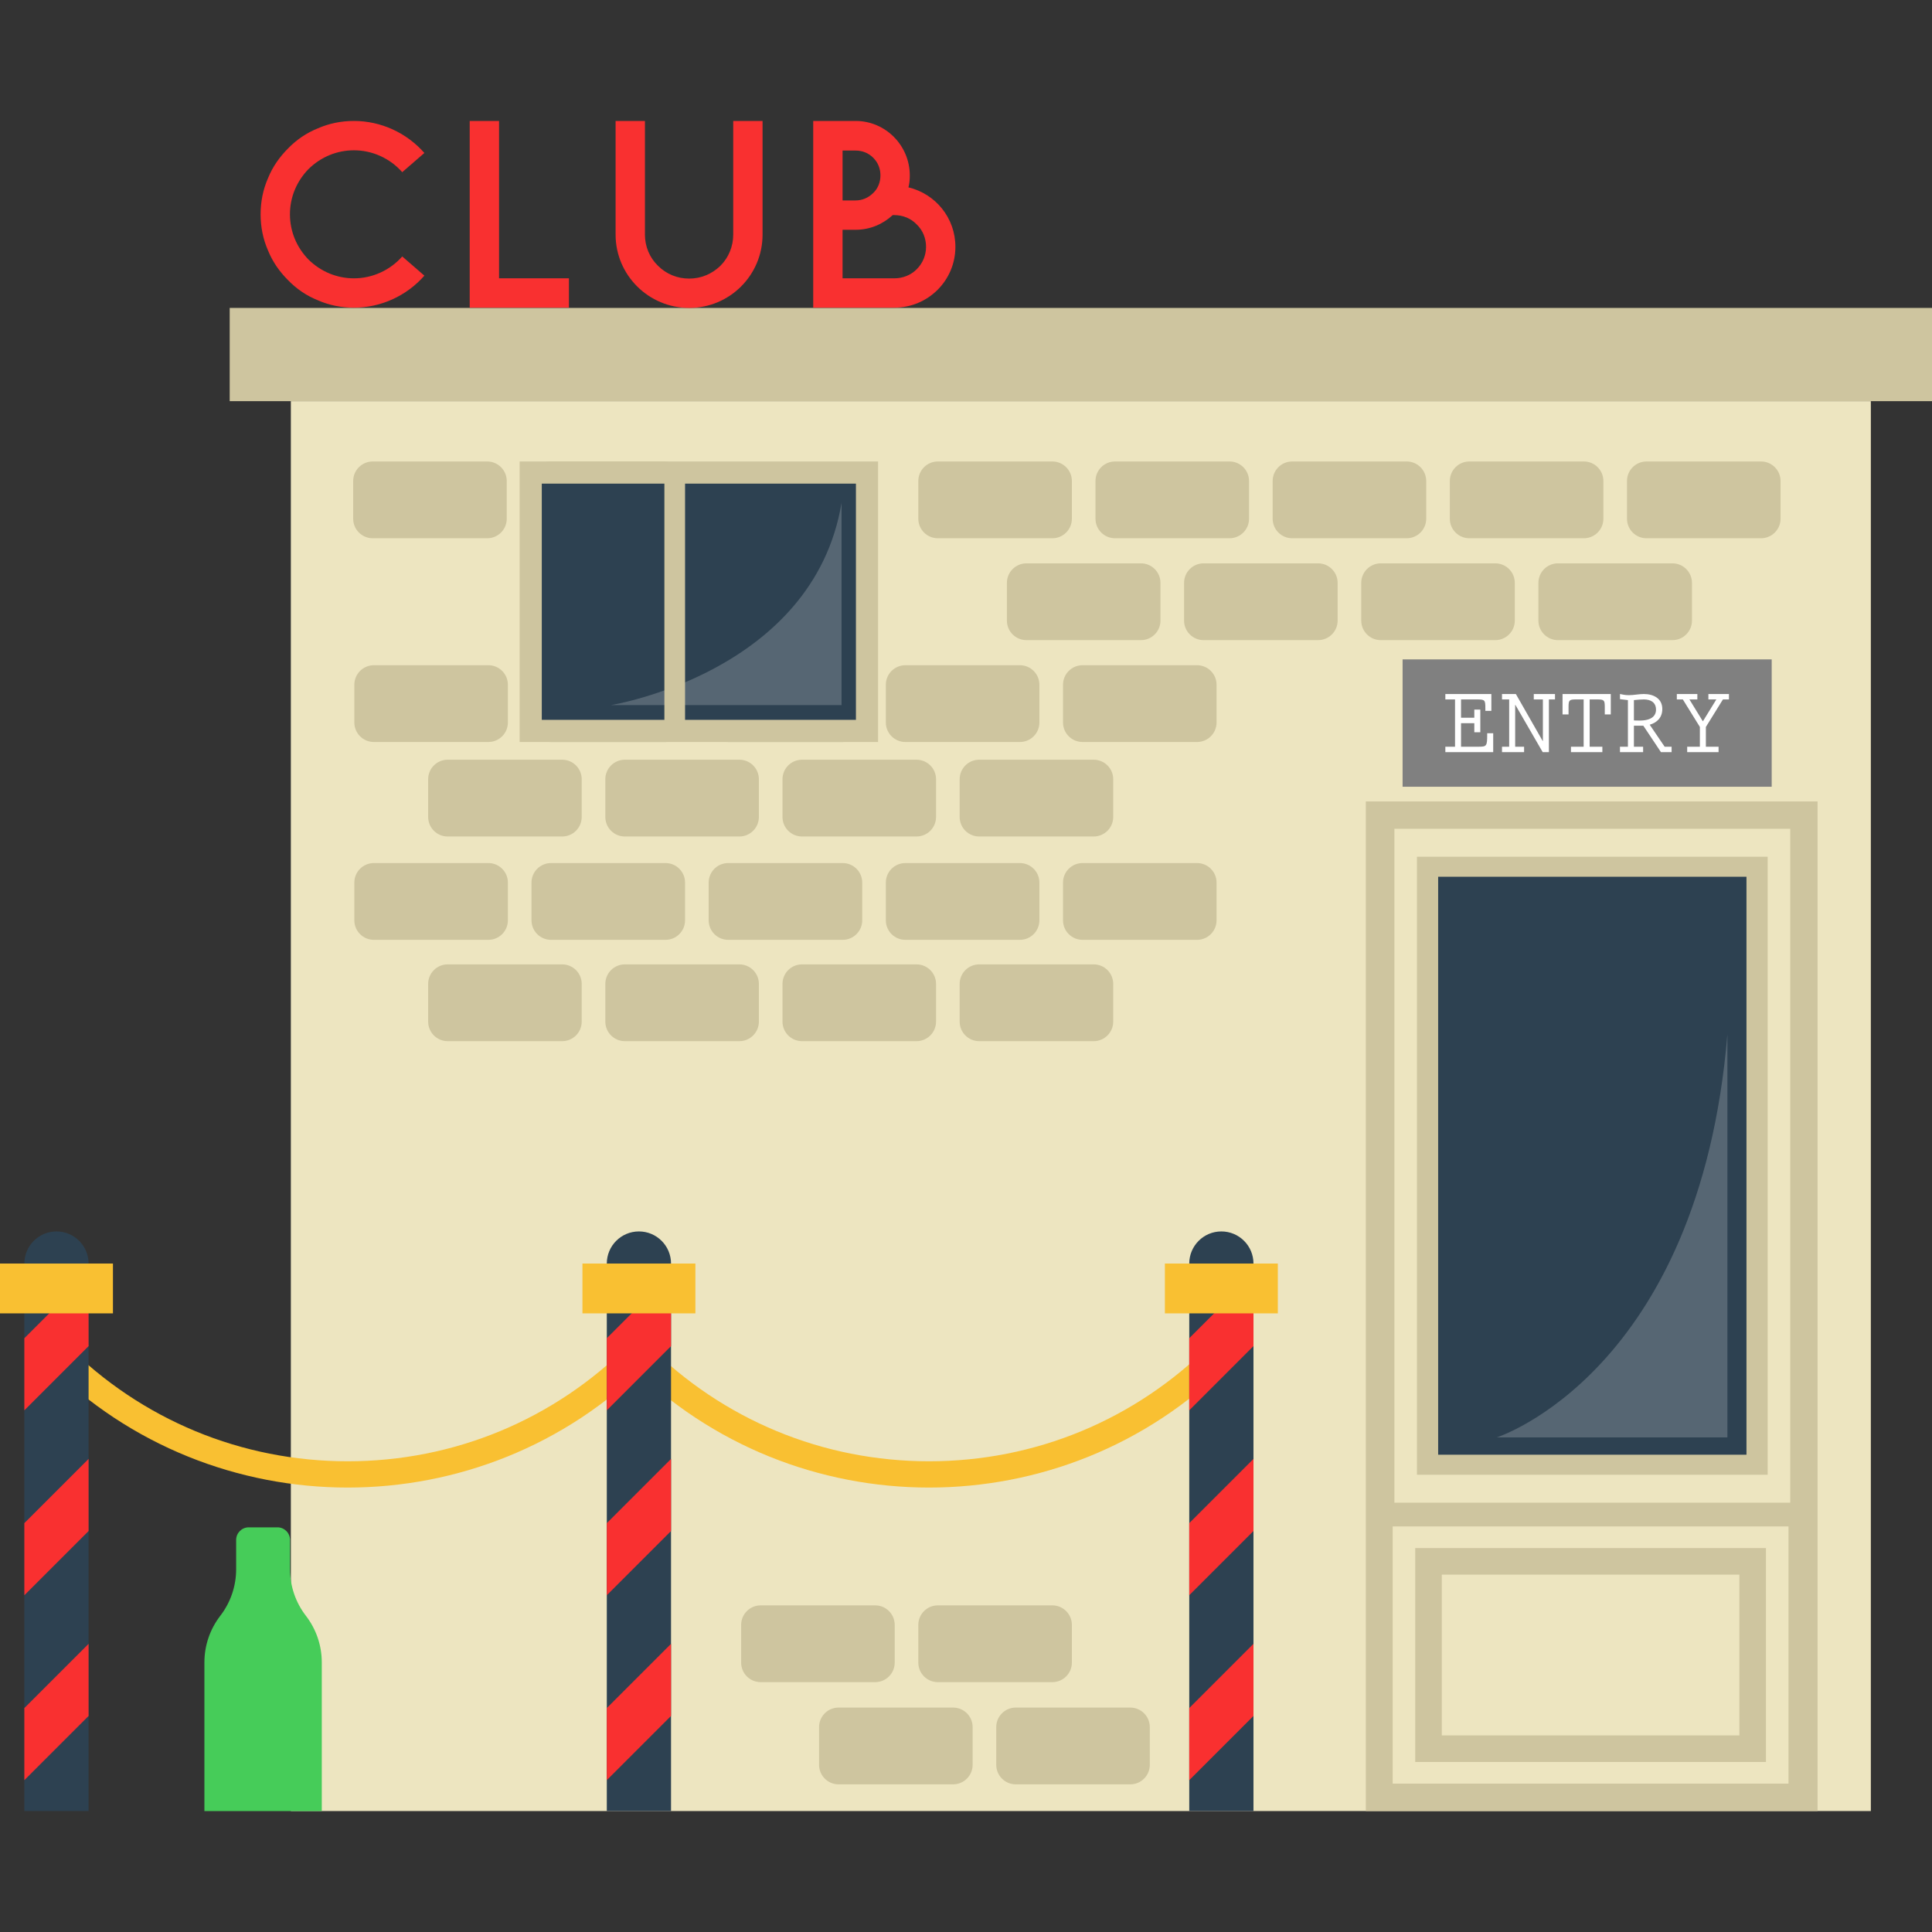
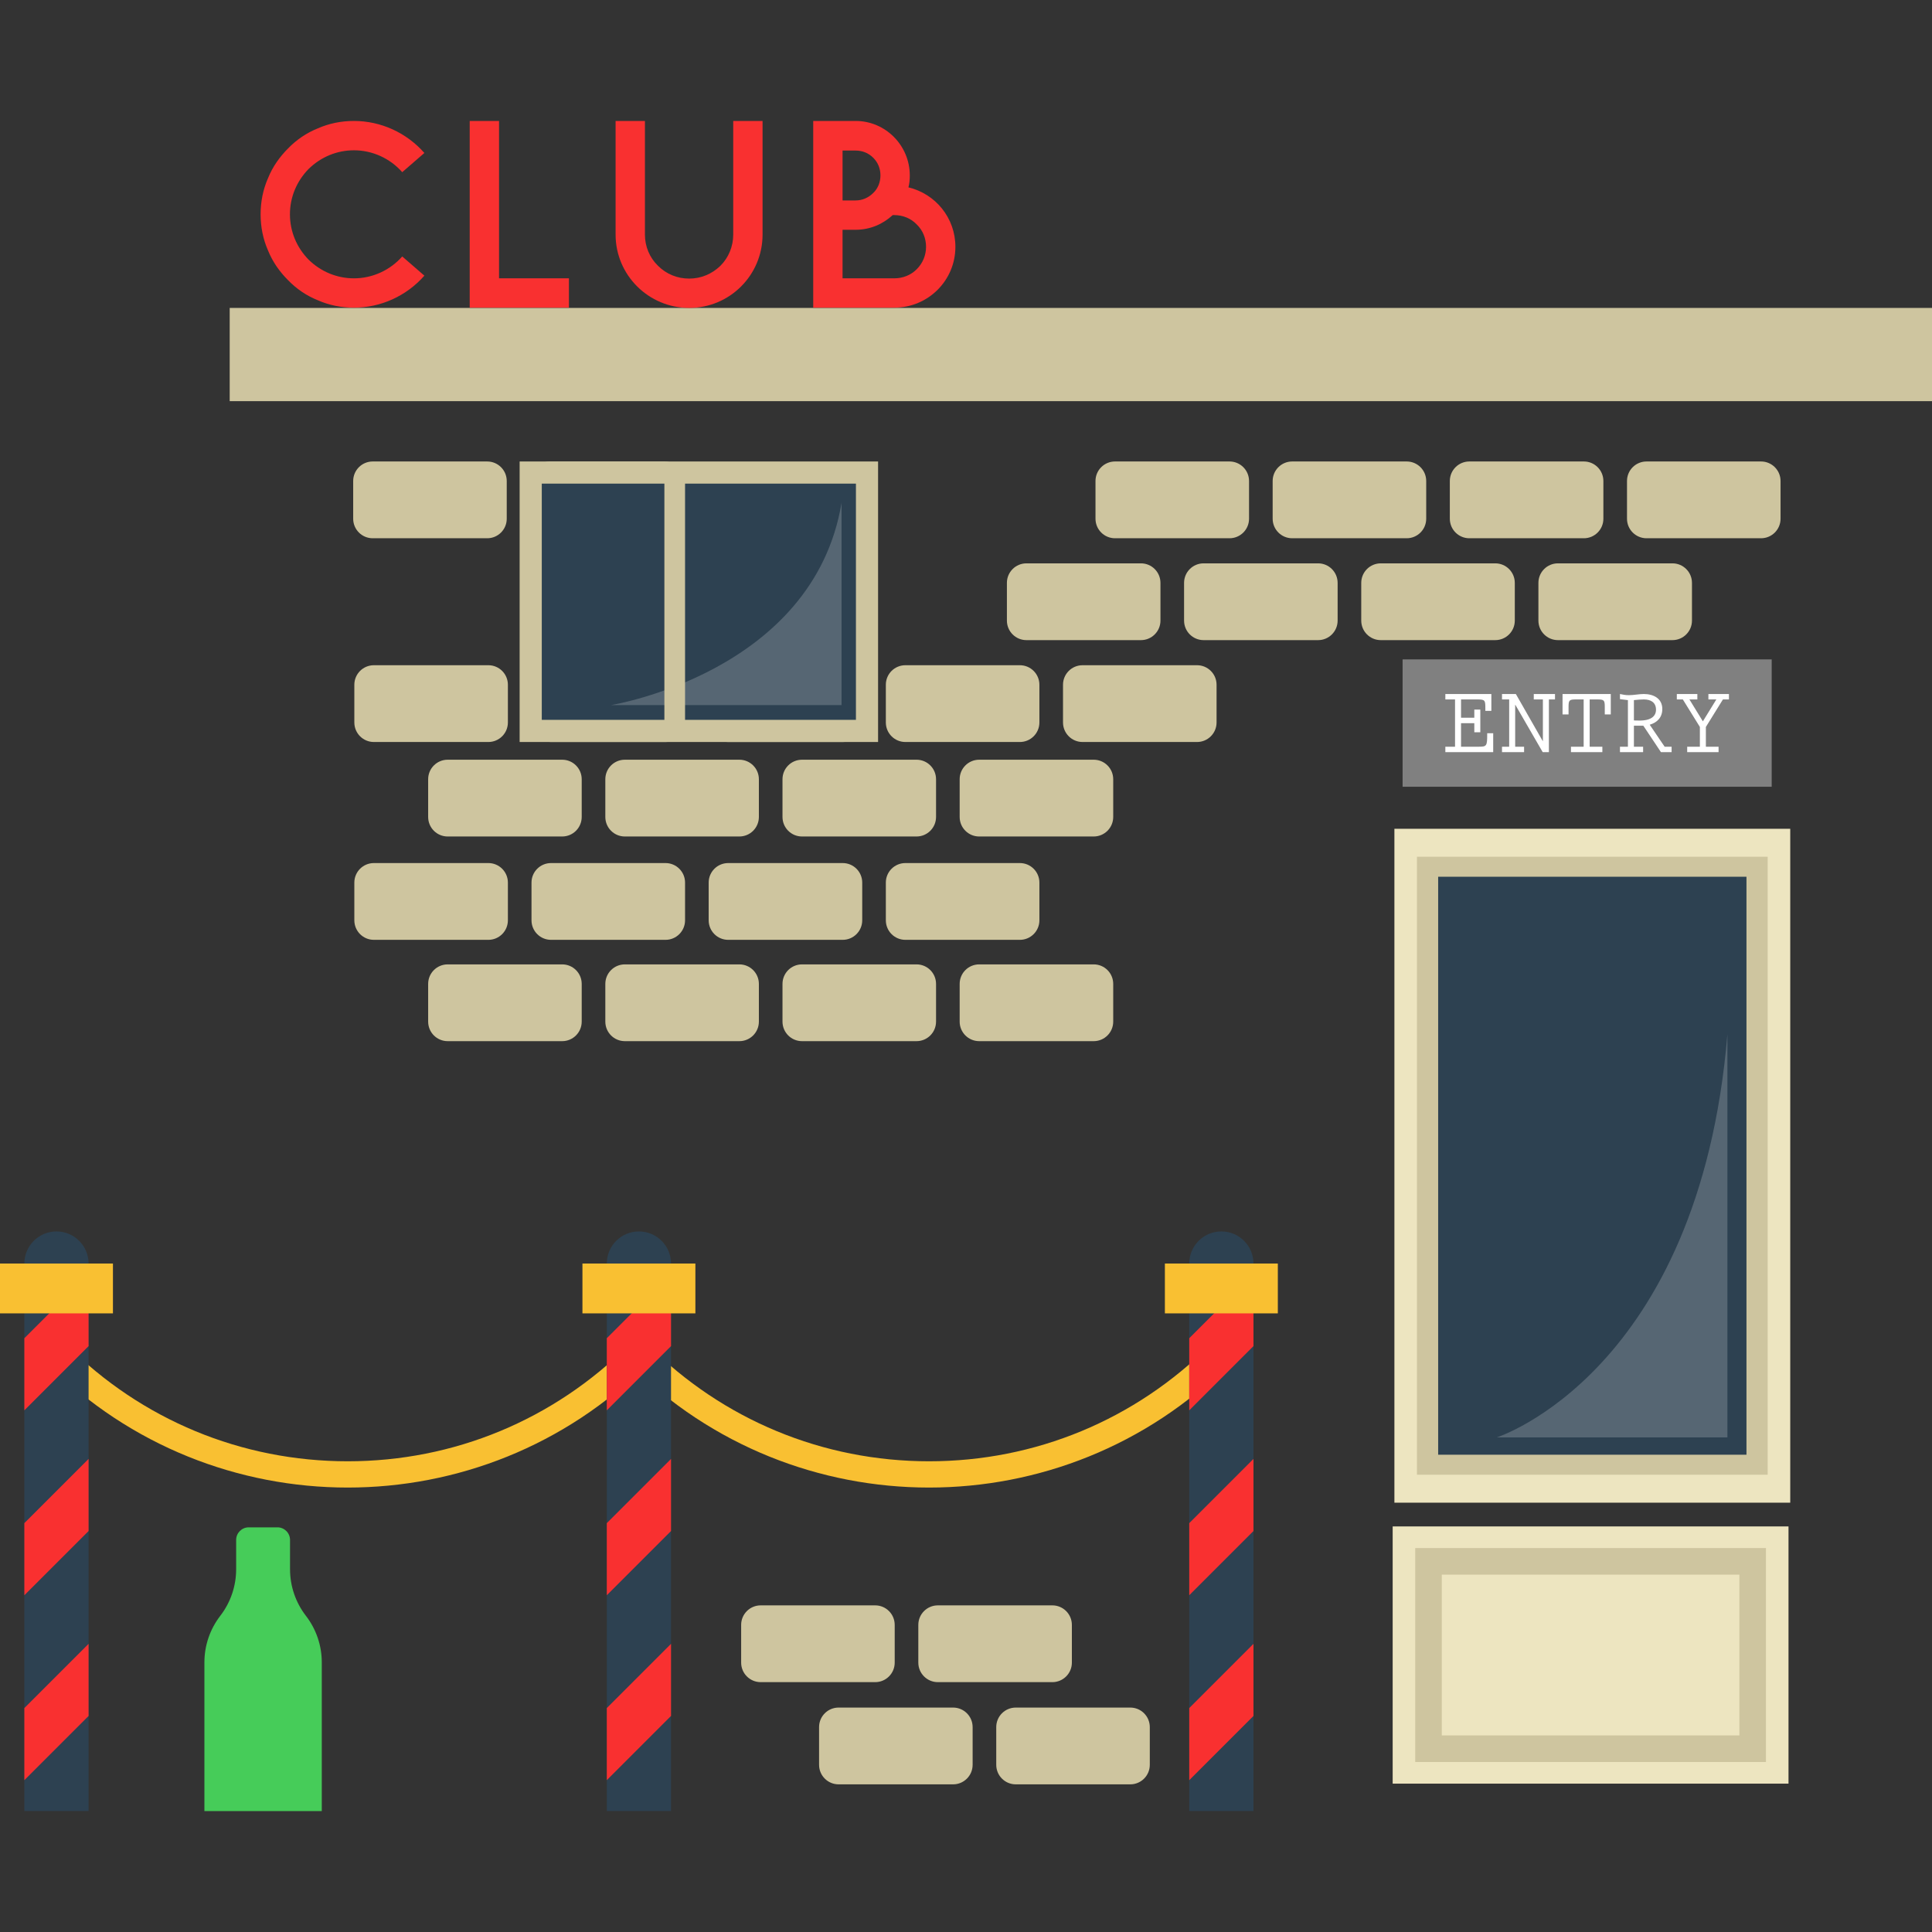
<svg xmlns="http://www.w3.org/2000/svg" version="1.1" id="Layer_1" x="0px" y="0px" viewBox="0 0 436.193 436.193" style="enable-background:new 0 0 436.193 436.193;" xml:space="preserve">
  <rect x="0" y="0" width="436.193" height="436.193" fill="#333333" stroke="none" />
  <g>
-     <rect x="65.666" y="90.571" style="fill:#EDE5C0;" width="356.72" height="318.315" />
-     <rect x="308.363" y="180.943" style="fill:#CEC59F;" width="101.994" height="227.943" />
    <rect x="314.818" y="187.117" style="fill:#EDE5C0;" width="89.369" height="152.148" />
    <rect x="319.907" y="193.427" style="fill:#CEC59F;" width="79.188" height="139.527" />
    <rect x="324.697" y="197.946" style="fill:#2D4151;" width="69.607" height="130.489" />
    <rect x="314.428" y="344.625" style="fill:#EDE5C0;" width="89.368" height="58.072" />
    <rect x="319.517" y="349.51" style="fill:#CEC59F;" width="79.188" height="48.299" />
    <rect x="325.517" y="355.51" style="fill:#EDE5C0;" width="67.188" height="36.299" />
    <path style="opacity:0.2;fill:#FCFAFA;enable-background:new    ;" d="M390,233.523v91h-52.057   C337.943,324.523,383.623,309.909,390,233.523z" />
    <path style="fill:#F9C032;" d="M78.5,335.85c-24.536,0-49.071-9.339-67.75-28.019l4.242-4.242   c16.978,16.978,39.532,26.328,63.508,26.328s46.53-9.35,63.508-26.328l4.242,4.242C127.571,326.51,103.036,335.85,78.5,335.85z" />
    <path style="fill:#F9C032;" d="M209.758,335.85c-24.535,0-49.071-9.339-67.75-28.019l4.242-4.242   c16.978,16.978,39.532,26.328,63.509,26.328c23.976,0,46.53-9.35,63.508-26.328l4.242,4.242   C258.83,326.51,234.294,335.85,209.758,335.85z" />
    <g>
      <path style="fill:#2D4151;" d="M283,285.273v123.61h-14.5v-123.61c0-4.004,3.246-7.25,7.25-7.25l0,0    C279.754,278.023,283,281.269,283,285.273z" />
      <polygon style="fill:#F93030;" points="283,287.633 283,303.913 268.5,318.413 268.5,302.133   " />
      <polygon style="fill:#F93030;" points="283,329.383 283,345.663 268.5,360.163 268.5,343.883   " />
      <polygon style="fill:#F93030;" points="283,371.133 283,387.413 268.5,401.913 268.5,385.633   " />
    </g>
    <g>
      <path style="fill:#2D4151;" d="M151.5,285.273v123.61H137v-123.61c0-4.004,3.246-7.25,7.25-7.25l0,0    C148.254,278.023,151.5,281.269,151.5,285.273z" />
      <polygon style="fill:#F93030;" points="151.5,287.633 151.5,303.913 137,318.413 137,302.133   " />
      <polygon style="fill:#F93030;" points="151.5,329.383 151.5,345.663 137,360.163 137,343.883   " />
      <polygon style="fill:#F93030;" points="151.5,371.133 151.5,387.413 137,401.913 137,385.633   " />
    </g>
    <g>
      <path style="fill:#2D4151;" d="M20,285.273v123.61H5.5v-123.61c0-4.004,3.246-7.25,7.25-7.25l0,0    C16.754,278.023,20,281.269,20,285.273z" />
      <polygon style="fill:#F93030;" points="20,287.633 20,303.913 5.5,318.413 5.5,302.133   " />
      <polygon style="fill:#F93030;" points="20,329.383 20,345.663 5.5,360.163 5.5,343.883   " />
      <polygon style="fill:#F93030;" points="20,371.133 20,387.413 5.5,401.913 5.5,385.633   " />
    </g>
    <rect y="285.273" style="fill:#F9C032;" width="25.5" height="11.25" />
    <rect x="263" y="285.273" style="fill:#F9C032;" width="25.5" height="11.25" />
    <rect x="131.5" y="285.273" style="fill:#F9C032;" width="25.5" height="11.25" />
    <g>
      <path style="fill:#CEC59F;" d="M110.259,167.523H84.408c-2.434,0-4.408-1.973-4.408-4.408v-8.518c0-2.434,1.973-4.408,4.408-4.408    h25.852c2.434,0,4.408,1.973,4.408,4.408v8.518C114.667,165.55,112.693,167.523,110.259,167.523z" />
      <path style="fill:#CEC59F;" d="M270.259,167.523h-25.852c-2.434,0-4.408-1.973-4.408-4.408v-8.518    c0-2.434,1.973-4.408,4.408-4.408h25.852c2.434,0,4.408,1.973,4.408,4.408v8.518C274.667,165.55,272.693,167.523,270.259,167.523z    " />
      <path style="fill:#CEC59F;" d="M230.259,167.523h-25.852c-2.434,0-4.408-1.973-4.408-4.408v-8.518    c0-2.434,1.973-4.408,4.408-4.408h25.852c2.434,0,4.408,1.973,4.408,4.408v8.518C234.667,165.55,232.693,167.523,230.259,167.523z    " />
      <path style="fill:#CEC59F;" d="M190.259,167.523h-25.852c-2.434,0-4.408-1.973-4.408-4.408v-8.518    c0-2.434,1.973-4.408,4.408-4.408h25.852c2.434,0,4.408,1.973,4.408,4.408v8.518C194.667,165.55,192.693,167.523,190.259,167.523z    " />
      <path style="fill:#CEC59F;" d="M150.259,167.523h-25.852c-2.434,0-4.408-1.973-4.408-4.408v-8.518    c0-2.434,1.973-4.408,4.408-4.408h25.852c2.434,0,4.408,1.973,4.408,4.408v8.518C154.667,165.55,152.693,167.523,150.259,167.523z    " />
    </g>
    <g>
-       <path style="fill:#CEC59F;" d="M237.592,121.523H211.74c-2.434,0-4.408-1.973-4.408-4.408v-8.518c0-2.434,1.973-4.408,4.408-4.408    h25.852c2.434,0,4.408,1.973,4.408,4.408v8.518C242,119.55,240.027,121.523,237.592,121.523z" />
      <path style="fill:#CEC59F;" d="M397.592,121.523H371.74c-2.434,0-4.408-1.973-4.408-4.408v-8.518c0-2.434,1.973-4.408,4.408-4.408    h25.852c2.434,0,4.408,1.973,4.408,4.408v8.518C402,119.55,400.027,121.523,397.592,121.523z" />
      <path style="fill:#CEC59F;" d="M357.592,121.523H331.74c-2.434,0-4.408-1.973-4.408-4.408v-8.518c0-2.434,1.973-4.408,4.408-4.408    h25.852c2.434,0,4.408,1.973,4.408,4.408v8.518C362,119.55,360.027,121.523,357.592,121.523z" />
      <path style="fill:#CEC59F;" d="M317.592,121.523H291.74c-2.434,0-4.408-1.973-4.408-4.408v-8.518c0-2.434,1.973-4.408,4.408-4.408    h25.852c2.434,0,4.408,1.973,4.408,4.408v8.518C322,119.55,320.027,121.523,317.592,121.523z" />
      <path style="fill:#CEC59F;" d="M277.592,121.523H251.74c-2.434,0-4.408-1.973-4.408-4.408v-8.518c0-2.434,1.973-4.408,4.408-4.408    h25.852c2.434,0,4.408,1.973,4.408,4.408v8.518C282,119.55,280.027,121.523,277.592,121.523z" />
    </g>
    <g>
      <path style="fill:#CEC59F;" d="M110,121.523H84.148c-2.434,0-4.408-1.973-4.408-4.408v-8.518c0-2.434,1.973-4.408,4.408-4.408H110    c2.434,0,4.408,1.973,4.408,4.408v8.518C114.408,119.55,112.434,121.523,110,121.523z" />
      <path style="fill:#CEC59F;" d="M150,121.523h-25.852c-2.434,0-4.408-1.973-4.408-4.408v-8.518c0-2.434,1.973-4.408,4.408-4.408    H150c2.434,0,4.408,1.973,4.408,4.408v8.518C154.408,119.55,152.434,121.523,150,121.523z" />
    </g>
    <g>
      <path style="fill:#CEC59F;" d="M215.185,402.857h-25.852c-2.434,0-4.408-1.973-4.408-4.408v-8.518    c0-2.434,1.973-4.408,4.408-4.408h25.852c2.434,0,4.408,1.973,4.408,4.408v8.518C219.592,400.883,217.619,402.857,215.185,402.857    z" />
      <path style="fill:#CEC59F;" d="M255.185,402.857h-25.852c-2.434,0-4.408-1.973-4.408-4.408v-8.518    c0-2.434,1.973-4.408,4.408-4.408h25.852c2.434,0,4.408,1.973,4.408,4.408v8.518C259.592,400.883,257.619,402.857,255.185,402.857    z" />
    </g>
    <g>
      <path style="fill:#CEC59F;" d="M197.592,379.782H171.74c-2.434,0-4.408-1.973-4.408-4.408v-8.518c0-2.434,1.973-4.408,4.408-4.408    h25.852c2.434,0,4.408,1.973,4.408,4.408v8.518C202,377.809,200.027,379.782,197.592,379.782z" />
      <path style="fill:#CEC59F;" d="M237.592,379.782H211.74c-2.434,0-4.408-1.973-4.408-4.408v-8.518c0-2.434,1.973-4.408,4.408-4.408    h25.852c2.434,0,4.408,1.973,4.408,4.408v8.518C242,377.809,240.027,379.782,237.592,379.782z" />
    </g>
    <g>
      <path style="fill:#CEC59F;" d="M110.259,212.19H84.408c-2.434,0-4.408-1.973-4.408-4.408v-8.518c0-2.434,1.973-4.408,4.408-4.408    h25.852c2.434,0,4.408,1.973,4.408,4.408v8.518C114.667,210.217,112.693,212.19,110.259,212.19z" />
-       <path style="fill:#CEC59F;" d="M270.259,212.19h-25.852c-2.434,0-4.408-1.973-4.408-4.408v-8.518c0-2.434,1.973-4.408,4.408-4.408    h25.852c2.434,0,4.408,1.973,4.408,4.408v8.518C274.667,210.217,272.693,212.19,270.259,212.19z" />
      <path style="fill:#CEC59F;" d="M230.259,212.19h-25.852c-2.434,0-4.408-1.973-4.408-4.408v-8.518c0-2.434,1.973-4.408,4.408-4.408    h25.852c2.434,0,4.408,1.973,4.408,4.408v8.518C234.667,210.217,232.693,212.19,230.259,212.19z" />
      <path style="fill:#CEC59F;" d="M190.259,212.19h-25.852c-2.434,0-4.408-1.973-4.408-4.408v-8.518c0-2.434,1.973-4.408,4.408-4.408    h25.852c2.434,0,4.408,1.973,4.408,4.408v8.518C194.667,210.217,192.693,212.19,190.259,212.19z" />
      <path style="fill:#CEC59F;" d="M150.259,212.19h-25.852c-2.434,0-4.408-1.973-4.408-4.408v-8.518c0-2.434,1.973-4.408,4.408-4.408    h25.852c2.434,0,4.408,1.973,4.408,4.408v8.518C154.667,210.217,152.693,212.19,150.259,212.19z" />
    </g>
    <g>
      <path style="fill:#CEC59F;" d="M126.926,188.857h-25.852c-2.434,0-4.408-1.973-4.408-4.408v-8.518    c0-2.434,1.973-4.408,4.408-4.408h25.852c2.434,0,4.408,1.973,4.408,4.408v8.518C131.333,186.883,129.36,188.857,126.926,188.857z    " />
      <path style="fill:#CEC59F;" d="M246.926,188.857h-25.852c-2.434,0-4.408-1.973-4.408-4.408v-8.518    c0-2.434,1.973-4.408,4.408-4.408h25.852c2.434,0,4.408,1.973,4.408,4.408v8.518C251.333,186.883,249.36,188.857,246.926,188.857z    " />
      <path style="fill:#CEC59F;" d="M206.926,188.857h-25.852c-2.434,0-4.408-1.973-4.408-4.408v-8.518    c0-2.434,1.973-4.408,4.408-4.408h25.852c2.434,0,4.408,1.973,4.408,4.408v8.518C211.333,186.883,209.36,188.857,206.926,188.857z    " />
      <path style="fill:#CEC59F;" d="M166.926,188.857h-25.852c-2.434,0-4.408-1.973-4.408-4.408v-8.518    c0-2.434,1.973-4.408,4.408-4.408h25.852c2.434,0,4.408,1.973,4.408,4.408v8.518C171.333,186.883,169.36,188.857,166.926,188.857z    " />
    </g>
    <g>
      <path style="fill:#CEC59F;" d="M257.592,144.523H231.74c-2.434,0-4.408-1.973-4.408-4.408v-8.518c0-2.434,1.973-4.408,4.408-4.408    h25.852c2.434,0,4.408,1.973,4.408,4.408v8.518C262,142.55,260.027,144.523,257.592,144.523z" />
      <path style="fill:#CEC59F;" d="M377.592,144.523H351.74c-2.434,0-4.408-1.973-4.408-4.408v-8.518c0-2.434,1.973-4.408,4.408-4.408    h25.852c2.434,0,4.408,1.973,4.408,4.408v8.518C382,142.55,380.027,144.523,377.592,144.523z" />
      <path style="fill:#CEC59F;" d="M337.592,144.523H311.74c-2.434,0-4.408-1.973-4.408-4.408v-8.518c0-2.434,1.973-4.408,4.408-4.408    h25.852c2.434,0,4.408,1.973,4.408,4.408v8.518C342,142.55,340.027,144.523,337.592,144.523z" />
      <path style="fill:#CEC59F;" d="M297.592,144.523H271.74c-2.434,0-4.408-1.973-4.408-4.408v-8.518c0-2.434,1.973-4.408,4.408-4.408    h25.852c2.434,0,4.408,1.973,4.408,4.408v8.518C302,142.55,300.027,144.523,297.592,144.523z" />
    </g>
    <g>
      <path style="fill:#CEC59F;" d="M126.926,235.065h-25.852c-2.434,0-4.408-1.973-4.408-4.408v-8.518    c0-2.434,1.973-4.408,4.408-4.408h25.852c2.434,0,4.408,1.973,4.408,4.408v8.518C131.333,233.092,129.36,235.065,126.926,235.065z    " />
      <path style="fill:#CEC59F;" d="M246.926,235.065h-25.852c-2.434,0-4.408-1.973-4.408-4.408v-8.518    c0-2.434,1.973-4.408,4.408-4.408h25.852c2.434,0,4.408,1.973,4.408,4.408v8.518C251.333,233.092,249.36,235.065,246.926,235.065z    " />
      <path style="fill:#CEC59F;" d="M206.926,235.065h-25.852c-2.434,0-4.408-1.973-4.408-4.408v-8.518    c0-2.434,1.973-4.408,4.408-4.408h25.852c2.434,0,4.408,1.973,4.408,4.408v8.518C211.333,233.092,209.36,235.065,206.926,235.065z    " />
      <path style="fill:#CEC59F;" d="M166.926,235.065h-25.852c-2.434,0-4.408-1.973-4.408-4.408v-8.518    c0-2.434,1.973-4.408,4.408-4.408h25.852c2.434,0,4.408,1.973,4.408,4.408v8.518C171.333,233.092,169.36,235.065,166.926,235.065z    " />
    </g>
    <rect x="51.859" y="69.523" style="fill:#CEC59F;" width="384.334" height="21.048" />
    <g>
      <rect x="117.32" y="104.19" style="fill:#CEC59F;" width="80.926" height="63.333" />
      <rect x="122.32" y="109.19" style="fill:#2D4151;" width="70.926" height="53.333" />
    </g>
    <path style="opacity:0.2;fill:#FCFAFA;enable-background:new    ;" d="M190,113.523v45.667h-52.057   C137.943,159.19,183.623,151.856,190,113.523z" />
    <rect x="316.667" y="148.873" style="fill:#808080;" width="83.333" height="28.753" />
    <rect x="150" y="106.394" style="fill:#CEC59F;" width="4.667" height="58.926" />
    <g>
      <path style="fill:#FFFFFF;" d="M326.32,169.811v-1.225h2.187v-10.673h-2.187v-1.225h10.389v3.805h-1.356v-0.569    c0-1.815-0.066-2.012-1.794-2.012h-3.696v4.134h2.997v-1.837h1.356v5.117h-1.356v-2.056h-2.997v5.315h4.09    c1.662,0,1.815-0.197,1.815-2.624v-0.416h1.356v4.265H326.32V169.811z" />
      <path style="fill:#FFFFFF;" d="M349.697,169.811h-1.4l-6.168-10.673h-0.044v9.449h2.013v1.225h-4.986v-1.225h1.618v-10.673h-1.618    v-1.225h3.127l6.058,10.608h0.044v-9.383h-2.056v-1.225h4.791v1.225h-1.378v11.897H349.697z" />
      <path style="fill:#FFFFFF;" d="M354.681,169.811v-1.225h2.865v-10.673h-1.771c-1.509,0-1.64,0.197-1.64,1.728v1.662h-1.356v-4.615    h10.892v4.615h-1.356v-1.662c0-1.531-0.131-1.728-1.64-1.728h-1.772v10.673h2.866v1.225H354.681z" />
      <path style="fill:#FFFFFF;" d="M377.401,169.811h-2.406l-3.98-5.971h-2.122v4.746h2.078v1.225h-5.227v-1.225h1.794v-10.52    l-1.794-0.219v-1.159c0.678,0.153,1.268,0.262,2.013,0.262c1.116,0,2.253-0.262,3.368-0.262c2.165,0,4.178,0.984,4.178,3.39    c0,1.859-1.116,3.04-2.843,3.543l3.369,4.965h1.574v1.225H377.401z M368.893,162.659l1.137,0.022    c2.778,0.044,3.85-1.028,3.85-2.449c0-1.662-1.203-2.319-2.734-2.319c-0.722,0-1.466,0.066-2.253,0.153V162.659z" />
      <path style="fill:#FFFFFF;" d="M383.217,156.689v1.225h-1.794l3.04,4.943l3.041-4.943h-1.794v-1.225h4.637v1.225h-1.356    l-3.85,6.211v4.462h2.866v1.225h-7.086v-1.225h2.865v-4.462l-3.849-6.211h-1.356v-1.225H383.217z" />
    </g>
    <g>
      <path style="fill:#F93030;" d="M90.815,38.87c-2.77-3.131-6.745-4.938-10.9-4.938c-3.854,0-7.467,1.505-10.238,4.216    c-2.709,2.77-4.215,6.384-4.215,10.238s1.505,7.467,4.215,10.237c2.771,2.71,6.384,4.216,10.238,4.216    c4.156,0,8.131-1.806,10.9-4.938l4.999,4.336c-4.035,4.577-9.817,7.226-15.899,7.226c-2.83,0-5.601-0.542-8.19-1.686    c-2.53-1.024-4.758-2.529-6.685-4.516c-1.927-1.927-3.492-4.155-4.516-6.685c-1.144-2.589-1.685-5.36-1.685-8.19    c0-2.831,0.542-5.601,1.685-8.19c1.024-2.53,2.59-4.758,4.516-6.685c1.928-1.987,4.156-3.493,6.685-4.516    c2.589-1.144,5.36-1.686,8.19-1.686c6.082,0,11.864,2.65,15.899,7.227L90.815,38.87z" />
      <path style="fill:#F93030;" d="M106.047,27.307h6.625v35.531h15.778v6.625h-22.403V27.307z" />
      <path style="fill:#F93030;" d="M172.167,52.962c0,9.154-7.407,16.561-16.562,16.561c-9.154,0-16.621-7.407-16.621-16.561V27.307    h6.624v25.655c0,2.65,1.024,5.179,2.952,7.046c1.866,1.867,4.336,2.89,7.045,2.89c2.65,0,5.12-1.024,7.046-2.89    c1.867-1.867,2.892-4.396,2.892-7.046V27.307h6.624L172.167,52.962L172.167,52.962z" />
      <path style="fill:#F93030;" d="M193.179,27.307c6.745,0,12.225,5.541,12.225,12.286c0,0.903-0.06,1.806-0.302,2.709    c6.082,1.446,10.6,6.866,10.6,13.43c0,7.588-6.143,13.73-13.792,13.73h-18.307V27.307H193.179z M193.179,45.254    c1.505,0,2.89-0.603,3.975-1.686c1.083-1.024,1.626-2.469,1.626-3.974c0-1.506-0.543-2.891-1.626-3.975    c-1.084-1.084-2.469-1.626-3.975-1.626h-2.951v11.262h2.951V45.254z M201.91,62.838c1.928,0,3.735-0.723,5.059-2.048    c1.385-1.385,2.107-3.191,2.107-5.058c0-1.927-0.723-3.734-2.107-5.059c-1.325-1.385-3.132-2.108-5.059-2.108h-0.361    c-2.228,2.048-5.118,3.313-8.371,3.313h-2.951v10.96H201.91z" />
    </g>
    <path style="fill:#46CC59;" d="M65.482,354.299v-6.622c0-1.572-1.274-2.846-2.846-2.846h-6.474c-1.572,0-2.846,1.274-2.846,2.846   v6.622c0,3.802-1.26,7.498-3.583,10.508l0,0c-2.323,3.01-3.583,6.705-3.583,10.508v33.572h26.5v-33.572   c0-3.802-1.26-7.497-3.583-10.507l0,0C66.742,361.796,65.482,358.101,65.482,354.299z" />
  </g>
  <g>
</g>
  <g>
</g>
  <g>
</g>
  <g>
</g>
  <g>
</g>
  <g>
</g>
  <g>
</g>
  <g>
</g>
  <g>
</g>
  <g>
</g>
  <g>
</g>
  <g>
</g>
  <g>
</g>
  <g>
</g>
  <g>
</g>
</svg>